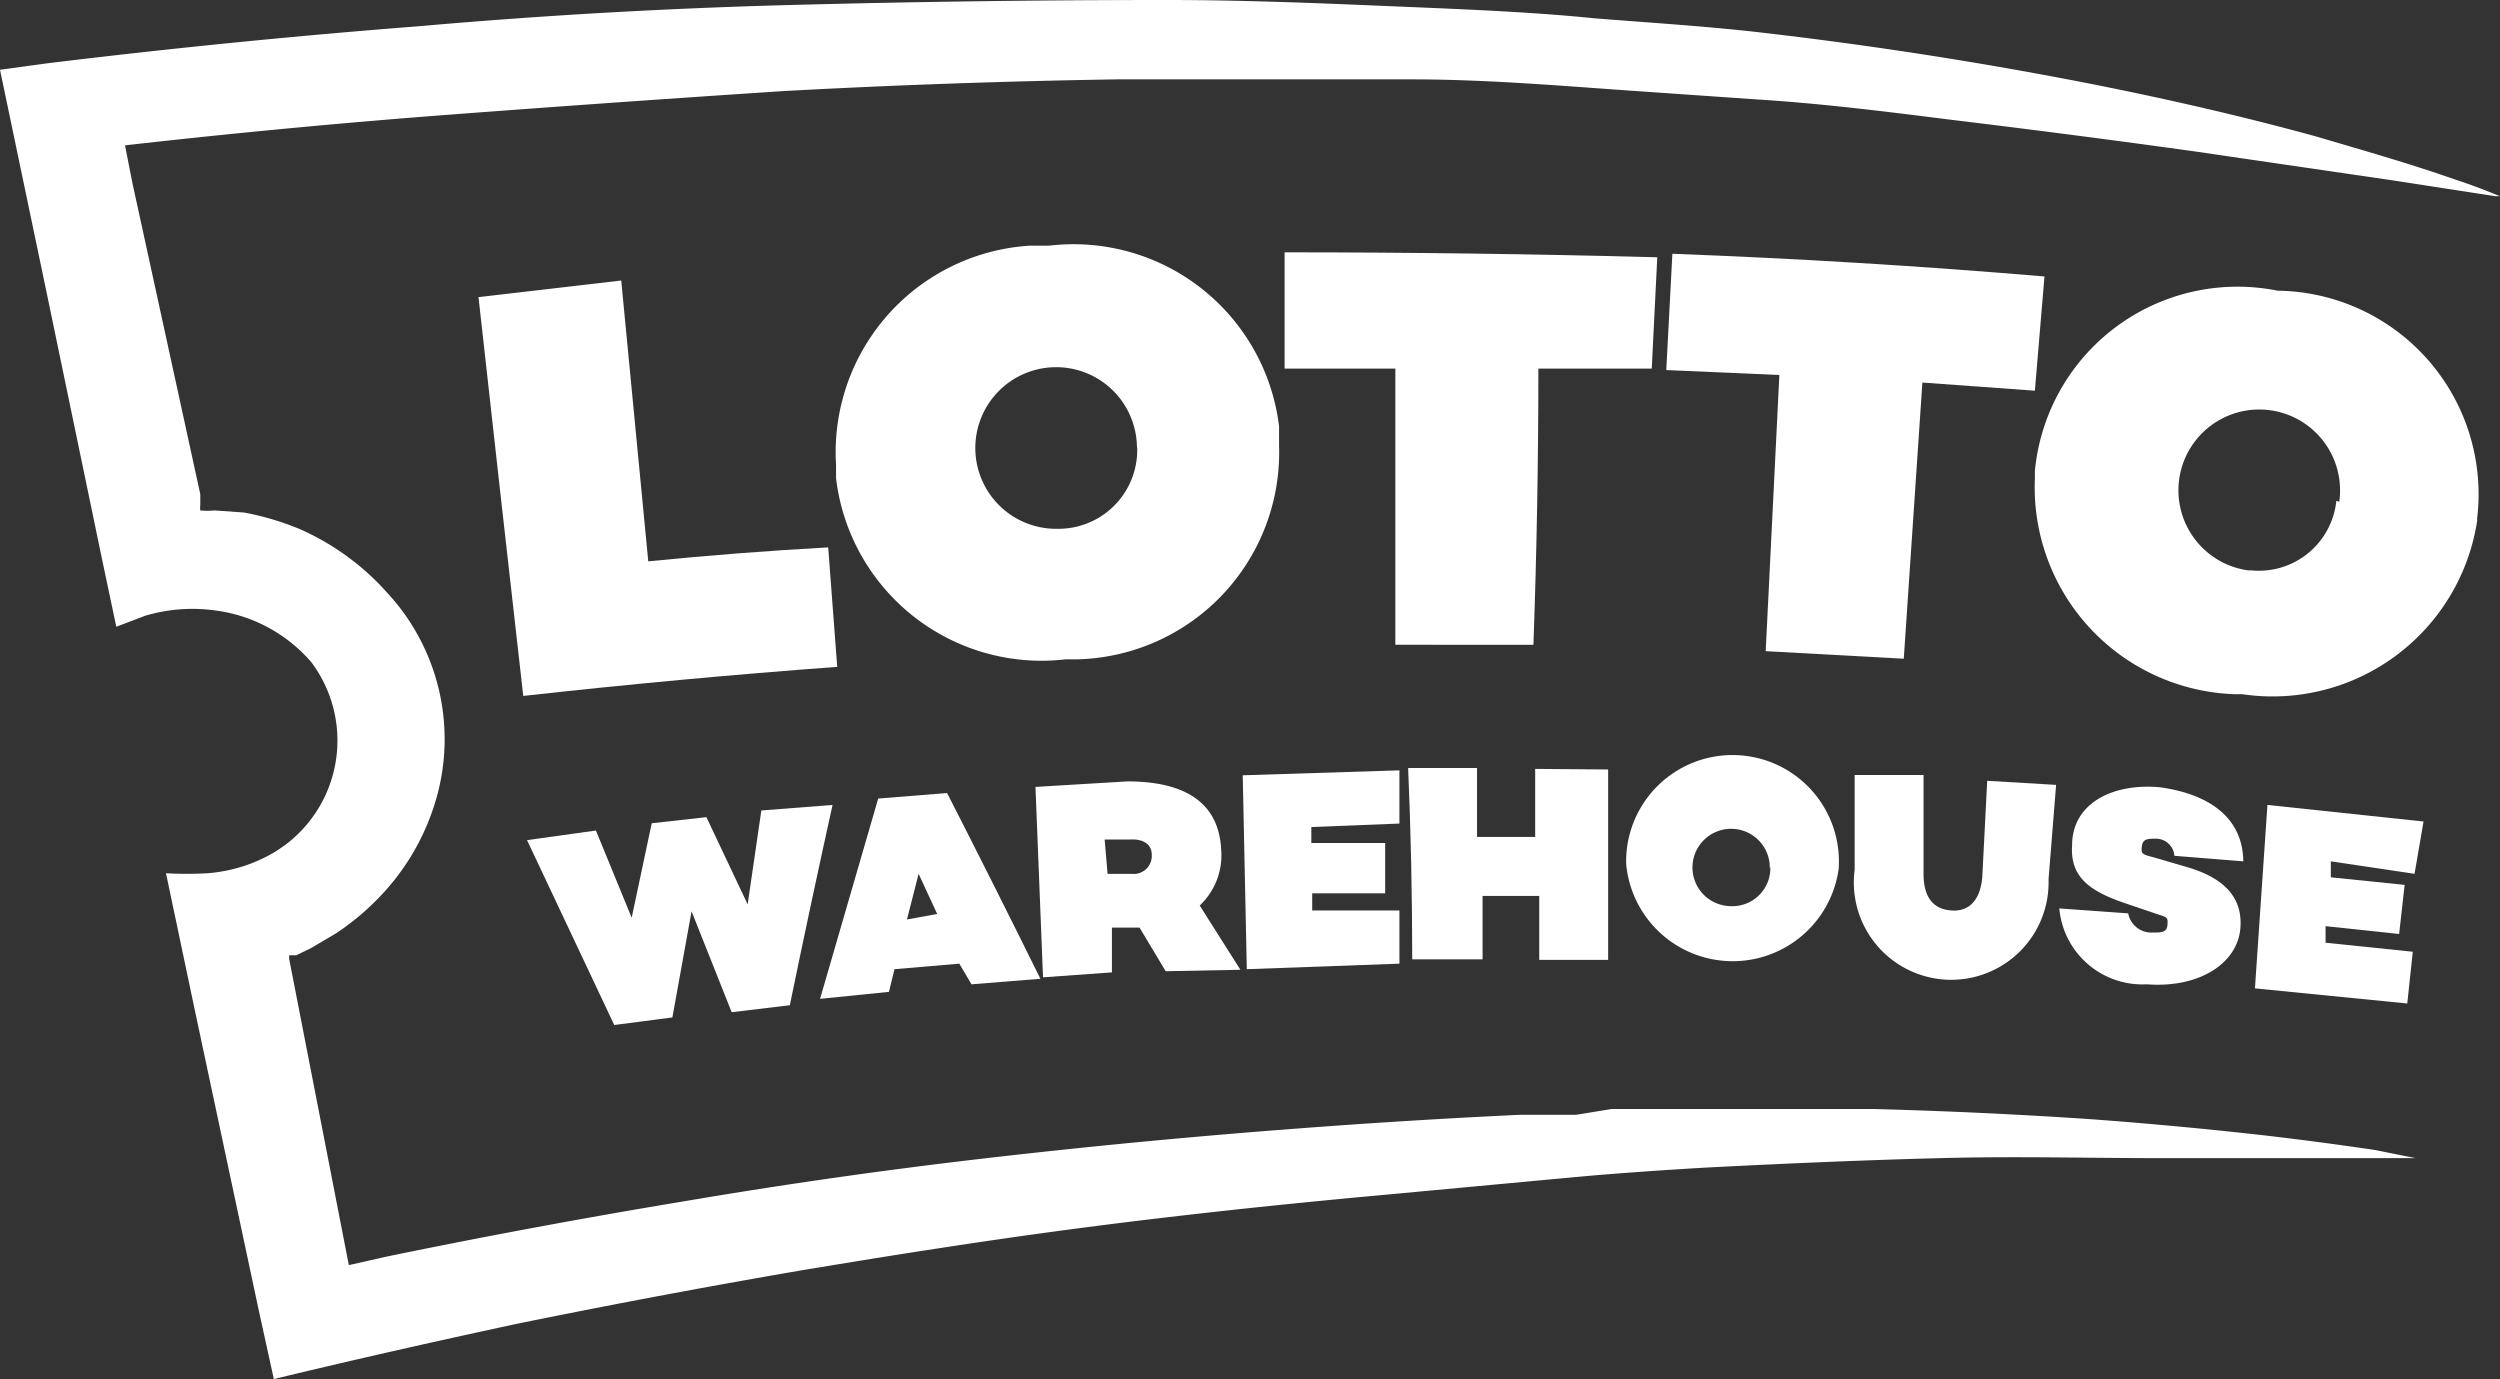
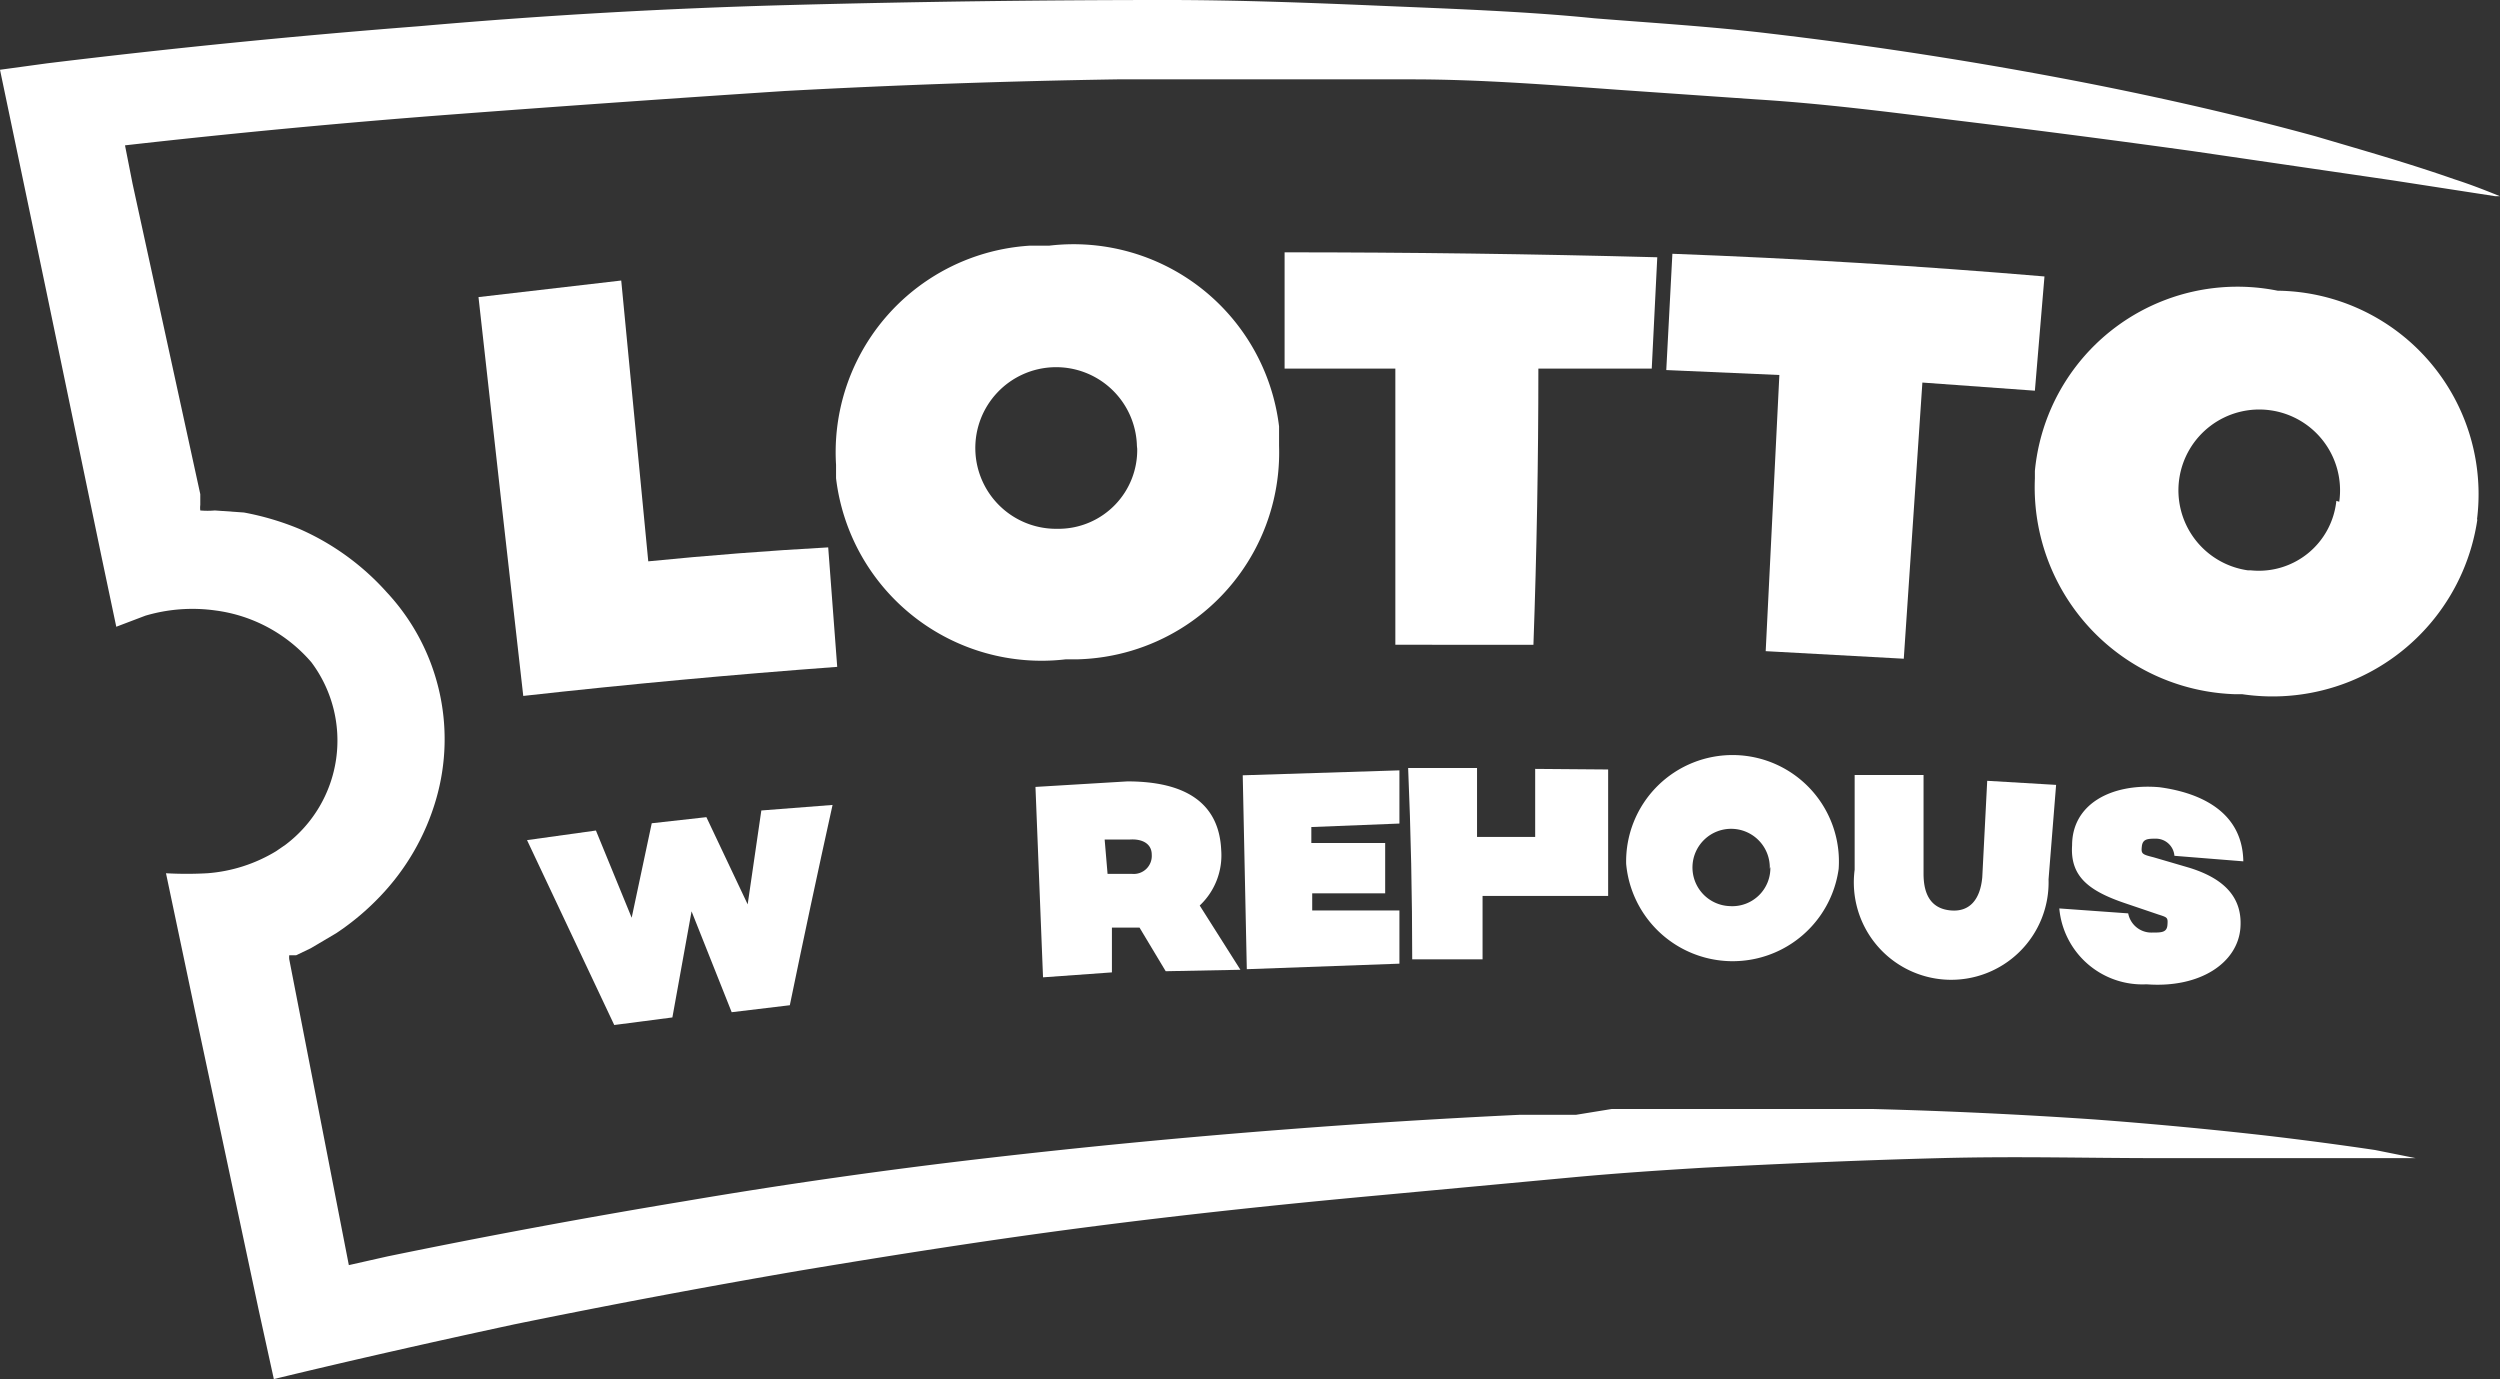
<svg xmlns="http://www.w3.org/2000/svg" id="Layer_1" data-name="Layer 1" viewBox="0 0 86 47.44">
  <rect x="0" y="0" width="86" height="47.44" fill="#333333" stroke="none" />
  <defs>
    <style>.cls-1{fill:#fff;}</style>
  </defs>
  <title>LOTTO_WAREHOUSE</title>
  <path class="cls-1" d="M54.21,38.35H52.26q-4,.19-8,.5-5.22.4-10.4,1t-10.3,1.47q-5.13.85-10.23,1.9L12,43.52,9.95,33a.66.66,0,0,1,0-.14h.24l.5-.24.88-.52a8.79,8.79,0,0,0,1.52-1.28A8.07,8.07,0,0,0,15,27.5a7.41,7.41,0,0,0-1.69-7.12,8.74,8.74,0,0,0-3-2.18,9.5,9.5,0,0,0-1.92-.57l-1-.07a2.92,2.92,0,0,1-.5,0h0a.74.74,0,0,1,0-.19V17L4.56,6.32,4.3,5q5.65-.64,11.35-1.07T27,3.13q5.72-.31,11.44-.4H48.56c2.37,0,4.75.19,7.12.36l4.75.33c2.26.14,4.54.43,6.77.71q4.13.5,8.24,1.07l6.84,1,3.56.55H86c-.52-.21-1-.4-1.59-.59-1.57-.55-3.16-1-4.75-1.47-2.59-.71-5.22-1.31-7.86-1.83-3.63-.71-7.29-1.28-10.95-1.71-2-.24-4-.36-6-.52-2.35-.24-5-.33-7.34-.43S42.6,0,40.15,0Q33.72,0,27.26.17T14.44.9Q8,1.4,1.61,2.18L0,2.4,1.59,10l1.9,9.14L4,21.56,5,21.18A5.7,5.7,0,0,1,7.41,21a5.25,5.25,0,0,1,3.3,1.78,4.49,4.49,0,0,1-.89,6.28l-.32.22a5.32,5.32,0,0,1-2.37.76,12.82,12.82,0,0,1-1.42,0l1,4.75L8.9,45.07l.52,2.37c2.73-.66,5.48-1.28,8.26-1.88q4.89-1,9.83-1.85c3.3-.55,6.6-1.07,9.92-1.5s6.62-.78,10-1.09l6.67-.62c1.5-.14,3-.24,4.49-.33,2.71-.14,5.44-.26,8.14-.33s5,0,7.53,0H83.1l-1.4-.28q-1.89-.28-3.78-.5-2.92-.33-5.86-.55-3.8-.26-7.62-.36h-9Z" />
  <path class="cls-1" d="M28.64,27.69q-.76,3.44-1.47,6.89l-2,.24-1.38-3.47L23.13,35l-2,.26q-1.5-3.18-3-6.36l2.37-.33,1.23,3,.69-3.25,1.88-.21,1.42,3,.47-3.23Z" />
-   <path class="cls-1" d="M33,33.15l-2.23.19-.19.78-2.37.24q1-3.44,2-6.89l2.37-.19q1.64,3.21,3.21,6.39l-2.37.19Zm-.76-1.71-.64-1.38-.4,1.57Z" />
  <path class="cls-1" d="M40.1,33.41l-.9-1.5h-.95v1.54l-2.37.17-.26-6.55,3.16-.19c2,0,3.16.74,3.23,2.37a2.37,2.37,0,0,1-.74,1.9l1.4,2.21Zm-2-3.35h.83a.62.62,0,0,0,.69-.66c0-.38-.33-.55-.76-.52H38Z" />
  <path class="cls-1" d="M45.11,28.45V29h2.54v1.73H45.14v.59h3v1.83l-5.25.19-.14-6.67,5.39-.17v1.83Z" />
-   <path class="cls-1" d="M55.32,26.47q0,3.28,0,6.55H52.95V30.82H51V33H48.58q0-3.28-.14-6.58h2.37v2.37h2V26.45Z" />
+   <path class="cls-1" d="M55.32,26.47q0,3.28,0,6.55V30.82H51V33H48.58q0-3.28-.14-6.58h2.37v2.37h2V26.45Z" />
  <path class="cls-1" d="M63.25,29.89a3.68,3.68,0,0,1-7.31-.17,3.66,3.66,0,1,1,7.31.17Zm-2.37,0a1.33,1.33,0,1,0-1.38,1.28h0a1.31,1.31,0,0,0,1.4-1.35Z" />
  <path class="cls-1" d="M70.47,30.25a3.35,3.35,0,1,1-6.67-.33V26.66h2.37l0,3.4c0,.78.31,1.21.95,1.26s1-.38,1.07-1.14l.17-3.32,2.37.14Z" />
  <path class="cls-1" d="M77.17,29.63l-2.37-.19a.64.64,0,0,0-.62-.59c-.28,0-.47,0-.5.26s0,.28.4.38l1.23.36c1,.31,1.85.88,1.76,2.07S75.7,34,73.84,33.86a2.87,2.87,0,0,1-3-2.61l2.37.17a.81.81,0,0,0,.83.66c.31,0,.5,0,.52-.26s0-.26-.31-.36l-1.12-.38c-1.28-.43-1.92-.93-1.85-2,0-1.42,1.35-2.14,3-2C75.27,27.21,77.14,27.69,77.17,29.63Z" />
-   <path class="cls-1" d="M80.18,29.63v.55l2.54.26-.19,1.69L80,31.86v.57l3,.31-.19,1.78L77.57,34,78,27.69l5.37.57-.31,1.8Z" />
  <path class="cls-1" d="M28.49,18.83l.31,4.11q-5.41.4-10.8,1-.78-6.86-1.54-13.72l4.91-.57.93,9.66Q25.41,19,28.49,18.83Z" />
  <path class="cls-1" d="M44,15.34a7.12,7.12,0,0,1-6.9,7.34h-.43a7.12,7.12,0,0,1-7.91-6.23q0-.23,0-.46a7.12,7.12,0,0,1,6.68-7.54q.33,0,.66,0A7.12,7.12,0,0,1,44,14.67Q44,15,44,15.34Zm-4.89,0a2.78,2.78,0,1,0-2.7,2.85h.07a2.71,2.71,0,0,0,2.64-2.75Z" />
  <path class="cls-1" d="M56.82,12.68H52.92q0,4.75-.17,9.5H48v-9.5H44.19v-4q6.41,0,12.82.17Z" />
  <path class="cls-1" d="M70,13.44l-3.87-.28-.64,9.5-4.75-.26.47-9.5-3.89-.17.21-4q6.41.24,12.8.78Z" />
  <path class="cls-1" d="M85.22,17.88a7.12,7.12,0,0,1-8.09,6l-.27,0A7.12,7.12,0,0,1,70,16.46q0-.13,0-.26A7,7,0,0,1,78.35,10a7,7,0,0,1,6.86,7.86Zm-4.75-.62a2.78,2.78,0,1,0-3.14,2.36h.1a2.68,2.68,0,0,0,2.94-2.39h0Z" />
</svg>